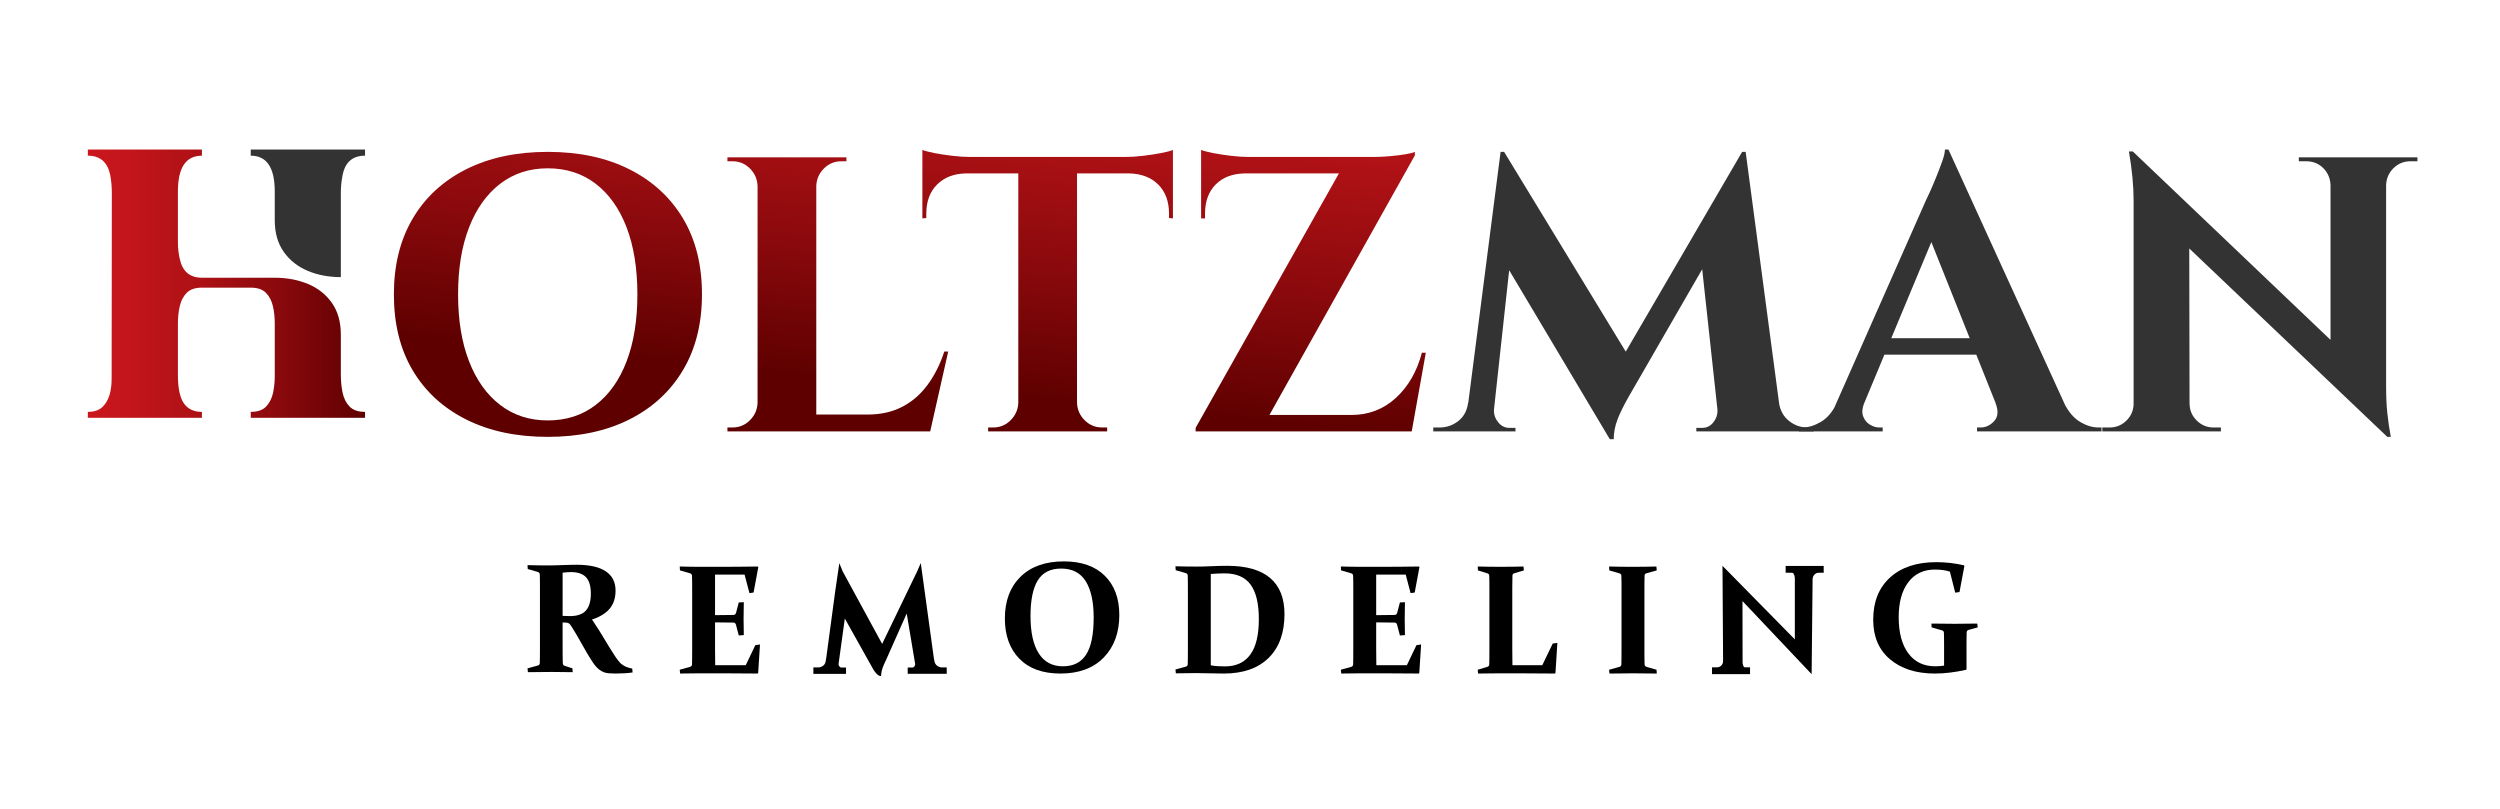
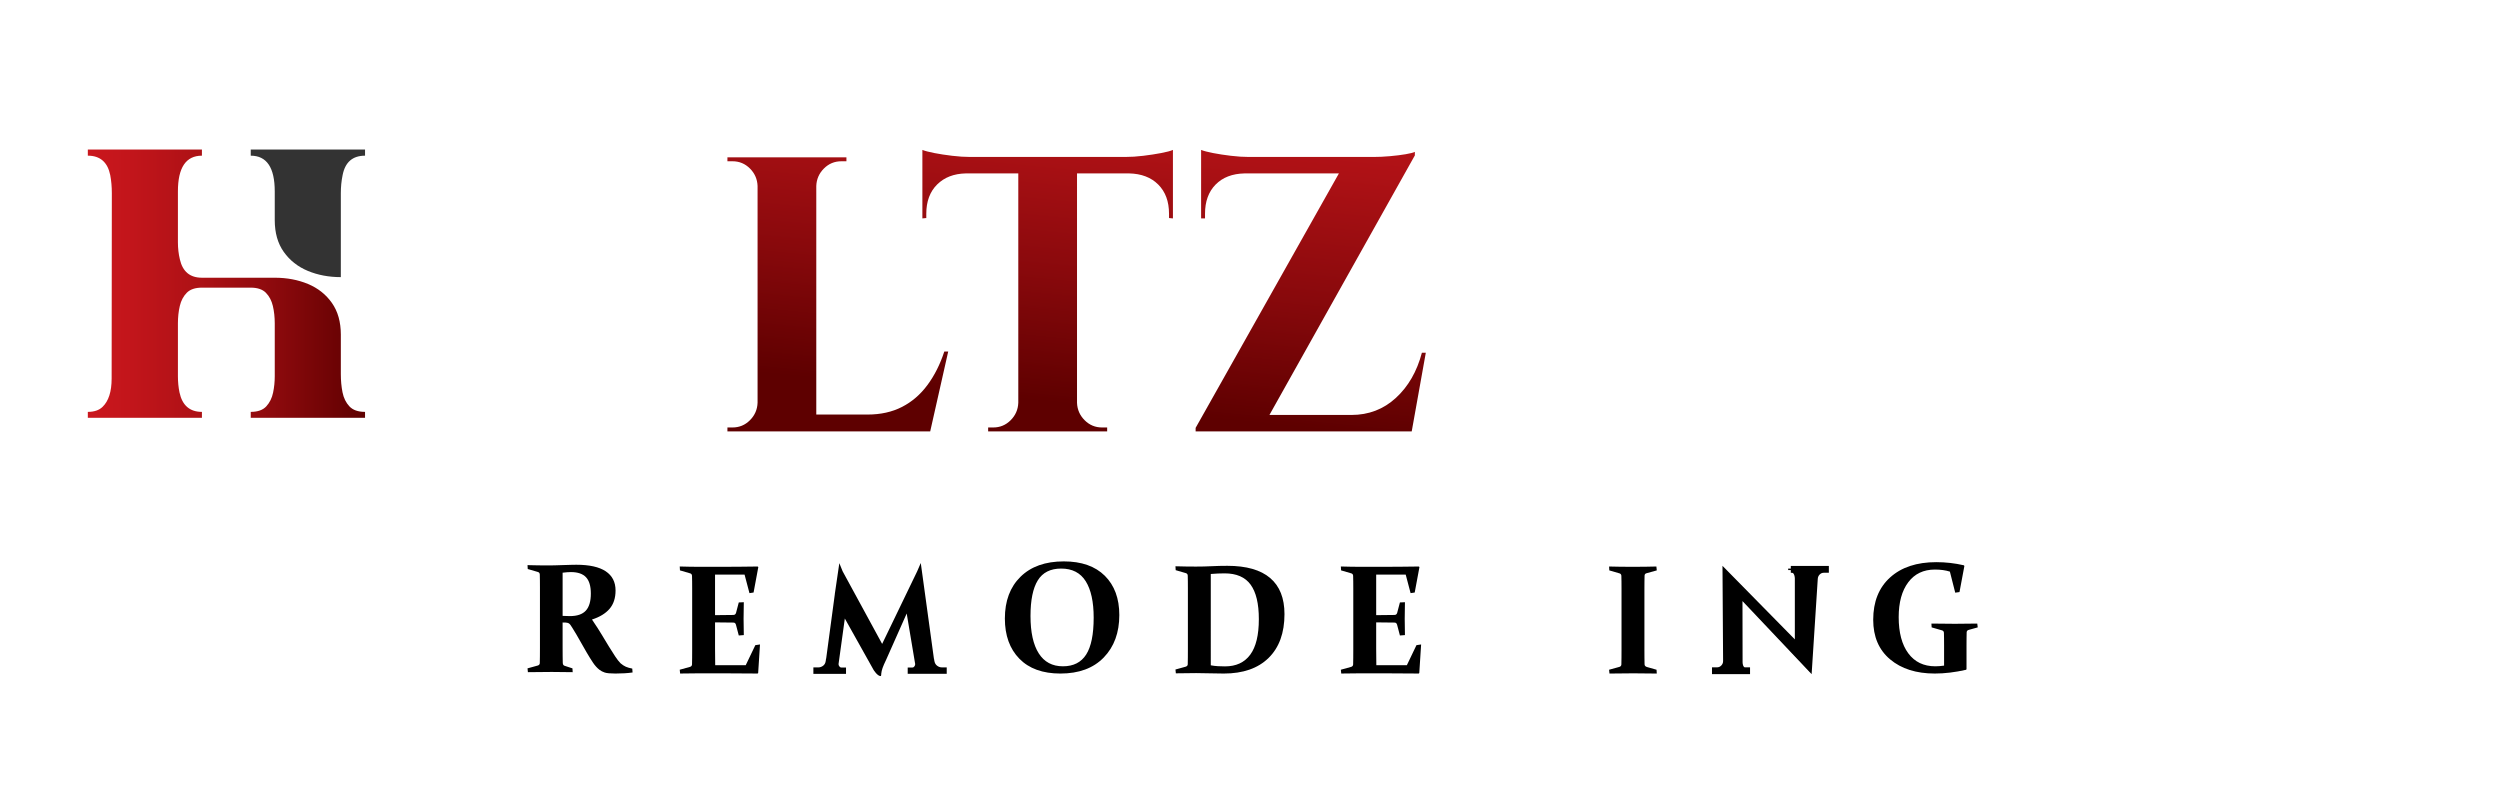
<svg xmlns="http://www.w3.org/2000/svg" xmlns:xlink="http://www.w3.org/1999/xlink" version="1.1" id="Layer_1" x="0px" y="0px" width="680px" height="220px" viewBox="0 0 680 220" enable-background="new 0 0 680 220" xml:space="preserve">
  <g>
    <defs>
      <path id="SVGID_1_" d="M136.045,110.15c-3.656-2.804-6.479-6.762-8.464-11.873c-1.989-5.111-2.982-11.181-2.982-18.208    c0-7.028,0.994-13.098,2.982-18.208c1.986-5.111,4.808-9.067,8.464-11.873c3.655-2.804,7.968-4.207,12.938-4.207    c5.04,0,9.387,1.403,13.044,4.207c3.656,2.805,6.459,6.762,8.413,11.873c1.951,5.111,2.928,11.18,2.928,18.208    c0,7.028-0.977,13.098-2.928,18.208c-1.954,5.111-4.757,9.069-8.413,11.873c-3.657,2.805-8.004,4.206-13.044,4.206    C144.014,114.356,139.701,112.955,136.045,110.15 M126.782,46.048c-6.282,3.159-11.127,7.632-14.534,13.417    c-3.408,5.788-5.112,12.655-5.112,20.604c0,8.022,1.704,14.908,5.112,20.657c3.407,5.751,8.252,10.206,14.534,13.364    c6.283,3.159,13.683,4.738,22.201,4.738c8.519,0,15.919-1.579,22.202-4.738c6.283-3.158,11.145-7.63,14.588-13.418    c3.442-5.784,5.164-12.652,5.164-20.604c0-8.021-1.722-14.907-5.164-20.658c-3.444-5.75-8.306-10.204-14.588-13.363    c-6.282-3.158-13.683-4.739-22.202-4.739C140.465,41.31,133.064,42.89,126.782,46.048" />
    </defs>
    <clipPath id="SVGID_2_">
      <use xlink:href="#SVGID_1_" overflow="visible" />
    </clipPath>
    <linearGradient id="SVGID_3_" gradientUnits="userSpaceOnUse" x1="1.951" y1="230.473" x2="2.352" y2="230.473" gradientTransform="matrix(-29.098 287.553 287.553 29.098 -66057.219 -7287.773)">
      <stop offset="0" style="stop-color:#CA171D" />
      <stop offset="0.157" style="stop-color:#C2151B" />
      <stop offset="0.399" style="stop-color:#AD1115" />
      <stop offset="0.696" style="stop-color:#89090C" />
      <stop offset="1" style="stop-color:#5E0000" />
    </linearGradient>
-     <polygon clip-path="url(#SVGID_2_)" fill="url(#SVGID_3_)" points="198.702,42.095 190.088,127.223 99.371,118.044 107.985,32.916     " />
  </g>
  <g>
    <defs>
      <path id="SVGID_4_" d="M222.031,42.801h-15.652h-8.519v1.064h1.384c1.845,0,3.424,0.657,4.739,1.97    c1.313,1.314,2.004,2.894,2.076,4.739v58.992c-0.072,1.847-0.764,3.426-2.076,4.738c-1.314,1.314-2.894,1.97-4.739,1.97h-1.384    v1.064h8.199h15.653h10.435h20.87l4.898-21.722h-1.065c-1.136,3.479-2.662,6.514-4.579,9.104    c-1.917,2.592-4.224,4.579-6.921,5.963c-2.698,1.385-5.822,2.077-9.37,2.077h-13.95V50.574c0.07-1.845,0.762-3.424,2.076-4.739    c1.313-1.313,2.893-1.97,4.739-1.97h1.383v-1.064H222.031z" />
    </defs>
    <clipPath id="SVGID_5_">
      <use xlink:href="#SVGID_4_" overflow="visible" />
    </clipPath>
    <linearGradient id="SVGID_6_" gradientUnits="userSpaceOnUse" x1="1.952" y1="230.076" x2="2.352" y2="230.076" gradientTransform="matrix(-29.098 287.553 287.553 29.098 -65865.219 -7268.273)">
      <stop offset="0" style="stop-color:#CA171D" />
      <stop offset="0.157" style="stop-color:#C2151B" />
      <stop offset="0.399" style="stop-color:#AD1115" />
      <stop offset="0.696" style="stop-color:#89090C" />
      <stop offset="1" style="stop-color:#5E0000" />
    </linearGradient>
    <polygon clip-path="url(#SVGID_5_)" fill="url(#SVGID_6_)" points="265.381,43.556 257.307,123.354 190.394,116.583    198.468,36.785  " />
  </g>
  <g>
    <defs>
      <path id="SVGID_7_" d="M315.841,41.629c-1.49,0.285-3.106,0.532-4.844,0.745c-1.74,0.213-3.391,0.319-4.951,0.319h-42.167    c-1.49,0-3.124-0.106-4.898-0.319c-1.775-0.213-3.391-0.46-4.846-0.745c-1.455-0.283-2.538-0.567-3.247-0.852v1.917v4.153v12.564    l1.065-0.106v-1.171c0-3.336,0.974-5.98,2.928-7.933c1.952-1.952,4.56-2.963,7.826-3.035h14.269v62.399    c-0.072,1.847-0.764,3.426-2.077,4.738c-1.314,1.314-2.893,1.97-4.738,1.97h-1.385v1.064h8.2h15.653h8.519v-1.064h-1.384    c-1.847,0-3.426-0.655-4.739-1.97c-1.314-1.313-2.006-2.892-2.076-4.738V47.167h14.162c3.335,0.071,5.98,1.083,7.933,3.035    c1.952,1.953,2.929,4.597,2.929,7.933v1.171l1.064,0.106V47.167v-4.473v-1.917C318.397,41.062,317.333,41.347,315.841,41.629" />
    </defs>
    <clipPath id="SVGID_8_">
      <use xlink:href="#SVGID_7_" overflow="visible" />
    </clipPath>
    <linearGradient id="SVGID_9_" gradientUnits="userSpaceOnUse" x1="1.952" y1="229.798" x2="2.352" y2="229.798" gradientTransform="matrix(-29.098 287.553 287.553 29.098 -65728.969 -7254.523)">
      <stop offset="0" style="stop-color:#CA171D" />
      <stop offset="0.157" style="stop-color:#C2151B" />
      <stop offset="0.399" style="stop-color:#AD1115" />
      <stop offset="0.696" style="stop-color:#89090C" />
      <stop offset="1" style="stop-color:#5E0000" />
    </linearGradient>
    <polygon clip-path="url(#SVGID_8_)" fill="url(#SVGID_9_)" points="326.705,41.553 318.346,124.164 243.219,116.563    251.579,33.952  " />
  </g>
  <g>
    <defs>
      <path id="SVGID_10_" d="M326.702,43.865v2.982v12.564h1.065v-1.277c0-3.336,0.958-5.98,2.875-7.933    c1.917-1.952,4.542-2.963,7.88-3.035h25.662l-38.973,69.214v0.957h7.454h31.838h19.485l3.834-21.403h-1.064    c-1.35,5.111-3.711,9.21-7.082,12.298c-3.371,3.089-7.4,4.633-12.085,4.633h-22.305l39.555-70.598V41.31    c-0.426,0.213-1.261,0.426-2.503,0.639s-2.662,0.391-4.259,0.532c-1.597,0.143-3.106,0.213-4.525,0.213h-33.861    c-1.491,0-3.125-0.106-4.898-0.319c-1.775-0.213-3.391-0.46-4.845-0.745c-1.456-0.283-2.539-0.567-3.248-0.852V43.865z" />
    </defs>
    <clipPath id="SVGID_11_">
      <use xlink:href="#SVGID_10_" overflow="visible" />
    </clipPath>
    <linearGradient id="SVGID_12_" gradientUnits="userSpaceOnUse" x1="1.952" y1="229.407" x2="2.352" y2="229.407" gradientTransform="matrix(-29.098 287.553 287.553 29.098 -65545.719 -7236.023)">
      <stop offset="0" style="stop-color:#CA171D" />
      <stop offset="0.157" style="stop-color:#C2151B" />
      <stop offset="0.399" style="stop-color:#AD1115" />
      <stop offset="0.696" style="stop-color:#89090C" />
      <stop offset="1" style="stop-color:#5E0000" />
    </linearGradient>
    <polygon clip-path="url(#SVGID_11_)" fill="url(#SVGID_12_)" points="395.492,41.553 387.188,123.609 317.543,116.563    325.846,34.506  " />
  </g>
  <g>
    <defs>
-       <rect id="SVGID_13_" x="23.888" y="40.671" width="633.654" height="143.22" />
-     </defs>
+       </defs>
    <clipPath id="SVGID_14_">
      <use xlink:href="#SVGID_13_" overflow="visible" />
    </clipPath>
    <path clip-path="url(#SVGID_14_)" fill="#333333" d="M401.665,109.565v7.772h-11.819v-1.063h1.704c1.917,0,3.62-0.587,5.111-1.758   s2.378-2.822,2.661-4.951H401.665z M408.162,41.31h0.957l3.727,10.648l-7.134,65.38h-7.347L408.162,41.31z M406.352,111.269v0.213   v0.319c0,1.137,0.407,2.183,1.225,3.142c0.814,0.959,1.79,1.438,2.928,1.438h1.703v0.957h-6.602v-6.069H406.352z M409.119,41.31   l34.82,57.181l-6.07,20.977l-31.518-52.921L409.119,41.31z M473.861,41.31l0.852,11.606l-31.625,54.838   c-1.421,2.486-2.468,4.616-3.143,6.39c-0.675,1.776-1.011,3.549-1.011,5.324h-1.065l-4.152-9.264L473.861,41.31z M467.152,111.269   h0.745v6.069h-6.495v-0.957h1.597c1.207,0,2.2-0.479,2.981-1.438c0.78-0.959,1.172-2.005,1.172-3.142v-0.319V111.269z    M474.819,41.31l10.116,76.028h-17.145l-5.324-48.982l11.395-27.046H474.819z M481.634,109.565h2.236   c0.354,2.129,1.277,3.78,2.768,4.951c1.491,1.171,3.158,1.758,5.006,1.758h1.703v1.063h-11.713V109.565z" />
    <path clip-path="url(#SVGID_14_)" fill="#333333" d="M507.082,109.565c-0.57,1.42-0.677,2.627-0.32,3.62   c0.354,0.995,0.958,1.757,1.812,2.289c0.852,0.532,1.703,0.8,2.556,0.8h0.958v1.063h-22.788v-1.063h0.959   c1.634,0,3.317-0.515,5.058-1.545c1.738-1.028,3.176-2.75,4.313-5.164H507.082z M529.976,40.67l0.427,12.991l-26.407,63.357h-7.774   l27.578-62.398c0.213-0.426,0.586-1.225,1.119-2.396c0.531-1.171,1.099-2.502,1.703-3.993c0.603-1.491,1.153-2.928,1.651-4.313   c0.495-1.384,0.745-2.466,0.745-3.248H529.976z M541.157,96.467h-31.306v-4.472h31.306V96.467z M529.976,40.67l34.713,76.03   h-19.061l-22.148-55.479L529.976,40.67z M542.754,109.565h18.634c1.206,2.414,2.662,4.136,4.366,5.164   c1.703,1.03,3.371,1.545,5.004,1.545h0.854v1.063h-33.862v-1.063h0.958c1.42,0,2.663-0.587,3.728-1.758   C543.498,113.346,543.605,111.694,542.754,109.565" />
    <path clip-path="url(#SVGID_14_)" fill="#333333" d="M580.661,109.778v7.56h-8.837v-1.063h2.021c1.773,0,3.301-0.639,4.579-1.918   c1.278-1.277,1.917-2.804,1.917-4.578H580.661z M580.129,41.203l15.333,16.292l0.106,59.843h-15.227V54.514   c0-3.975-0.426-8.413-1.277-13.311H580.129z M580.129,41.203l67.936,64.742l1.277,12.883l-67.936-64.634L580.129,41.203z    M595.568,109.778c0,1.774,0.639,3.301,1.917,4.578c1.277,1.279,2.804,1.918,4.578,1.918h2.023v1.063h-8.838v-7.56H595.568z    M625.276,42.801h8.839v7.56h-0.213c-0.072-1.845-0.729-3.388-1.971-4.631c-1.242-1.241-2.786-1.864-4.631-1.864h-2.024V42.801z    M649.023,42.801v62.398c0,2.627,0.105,4.987,0.318,7.081c0.213,2.095,0.532,4.277,0.958,6.548h-0.958l-15.439-17.25V42.801   H649.023z M657.542,42.801v1.064h-1.918c-1.774,0-3.301,0.623-4.578,1.864c-1.278,1.243-1.952,2.787-2.022,4.631h-0.32v-7.56   H657.542z" />
  </g>
  <g>
    <defs>
      <path id="SVGID_15_" d="M23.888,40.67v1.673c3.346,0,5.379,1.763,6.099,5.29c0.288,1.547,0.432,3.185,0.432,4.912l-0.054,50.418    c0,3.562-0.828,6.136-2.483,7.718c-0.936,0.899-2.267,1.35-3.994,1.35v1.619h31.036v-1.619c-3.311,0-5.344-1.763-6.1-5.289    c-0.288-1.404-0.431-2.879-0.431-4.426V87.955c0-1.69,0.17-3.265,0.513-4.722c0.342-1.458,0.972-2.653,1.889-3.589    c0.917-0.936,2.294-1.404,4.129-1.404h13.278c1.835,0,3.211,0.468,4.129,1.404c0.917,0.936,1.547,2.132,1.889,3.589    c0.342,1.458,0.513,3.032,0.513,4.722v14.361c0,1.547-0.153,3.048-0.459,4.506s-0.917,2.69-1.835,3.697    c-0.917,1.008-2.331,1.512-4.237,1.512v1.619h31.089v-1.619c-1.908,0-3.329-0.504-4.264-1.512    c-0.936-1.007-1.556-2.274-1.862-3.806c-0.306-1.528-0.458-3.174-0.458-4.938V91.032c0-3.455-0.81-6.333-2.429-8.636    c-1.619-2.302-3.788-4.021-6.504-5.155c-2.718-1.133-5.73-1.7-9.041-1.7H54.923c-3.239,0-5.235-1.655-5.992-4.966    c-0.359-1.475-0.539-3.04-0.539-4.696V52.059c0-6.477,2.176-9.715,6.531-9.715V40.67H23.888z" />
    </defs>
    <clipPath id="SVGID_16_">
      <use xlink:href="#SVGID_15_" overflow="visible" />
    </clipPath>
    <linearGradient id="SVGID_17_" gradientUnits="userSpaceOnUse" x1="1.123" y1="230.402" x2="1.523" y2="230.402" gradientTransform="matrix(188.187 0 0 -188.187 -187.25 43435.758)">
      <stop offset="0" style="stop-color:#CA171D" />
      <stop offset="0.157" style="stop-color:#C2151B" />
      <stop offset="0.399" style="stop-color:#AD1115" />
      <stop offset="0.696" style="stop-color:#89090C" />
      <stop offset="1" style="stop-color:#5E0000" />
    </linearGradient>
    <rect x="23.888" y="40.67" clip-path="url(#SVGID_16_)" fill="url(#SVGID_17_)" width="75.403" height="72.98" />
  </g>
  <g>
    <defs>
      <rect id="SVGID_18_" x="23.888" y="40.671" width="633.654" height="143.22" />
    </defs>
    <clipPath id="SVGID_19_">
      <use xlink:href="#SVGID_18_" overflow="visible" />
    </clipPath>
    <path clip-path="url(#SVGID_19_)" fill="#333333" d="M92.706,75.379c-3.274,0-6.271-0.566-8.987-1.7   c-2.718-1.133-4.894-2.852-6.531-5.155c-1.638-2.302-2.456-5.182-2.456-8.636V52.06c0-6.477-2.177-9.716-6.53-9.716v-1.673h31.089   v1.673c-3.383,0-5.416,1.764-6.1,5.29c-0.323,1.547-0.485,3.184-0.485,4.911V75.379z" />
    <path clip-path="url(#SVGID_19_)" d="M226.111,179.848v2.754h-4.188v-0.377h0.604c0.678,0,1.282-0.208,1.81-0.622   c0.529-0.416,0.842-1,0.944-1.755H226.111z M228.563,155.666L228.563,155.666l0.944,2.753l-2.301,24.183h-2.264L228.563,155.666z    M227.394,180.452v0.074v0.113c0,0.402,0.145,0.773,0.434,1.113c0.289,0.34,0.635,0.509,1.037,0.509h0.566v0.34h-2.302v-2.149   H227.394z M228.563,155.666l11.356,22.409l-1.687,3.842l-10.461-20.441L228.563,155.666z M250.104,155.666l0.302,3.055   l-10.035,20.523c-0.428,0.88-0.748,1.622-0.962,2.226c-0.214,0.604-0.346,1.182-0.396,1.735h-0.377l-0.83-2.679L250.104,155.666z    M249.614,180.452h0.264v2.149h-2.301v-0.34h0.566c0.427,0,0.779-0.169,1.056-0.509c0.277-0.34,0.416-0.711,0.416-1.113v-0.113   V180.452z M250.104,155.666l3.698,26.936h-4l-1.999-21.014L250.104,155.666z M252.67,179.848h0.792   c0.125,0.755,0.452,1.339,0.98,1.755c0.528,0.414,1.119,0.622,1.772,0.622h0.604v0.377h-4.15V179.848z" />
    <path clip-path="url(#SVGID_19_)" d="M239.557,183.89c-0.892,0.047-1.95-1.689-1.95-1.689l-7.815-13.963l-1.712,12.412   c0.002,0.236,0.088,0.445,0.27,0.658c0.203,0.239,0.382,0.27,0.516,0.27h1.251v1.71h-8.878v-1.748h1.29   c0.525,0,0.979-0.156,1.386-0.477c0.386-0.303,0.611-0.73,0.688-1.306l0.08-0.595h0.031l2.36-17.548l-0.009-0.019l1.232-8.416   l0.901,2.219l10.745,19.748l9.535-19.758l0.972-2.249l3.574,26.022h0.021l0.096,0.574c0.097,0.584,0.335,1.019,0.728,1.326   c0.408,0.32,0.849,0.477,1.349,0.477h1.29v1.748h-10.613v-1.71h1.251c0.221,0,0.378-0.078,0.525-0.258   c0.175-0.215,0.258-0.428,0.261-0.67l-2.31-13.775l-5.632,12.672c-0.414,0.852-0.728,1.576-0.932,2.152   c-0.194,0.548-0.315,1.076-0.36,1.569C239.696,183.268,239.713,183.882,239.557,183.89 M250.563,181.916h1.421v-2.754h0.654   l-2.513-18.305l-1.425,2.915l1.522,15.993h0.341V181.916z M226.095,179.162h0.702v0.494l1.49-15.667l-0.12-0.234L226.095,179.162z    M229.69,163.722l7.965,15.563l1.042-2.105l-8.661-17.091L229.69,163.722z M240.229,177.173l0.2,0.394l6.869-14.049l-0.05-0.531   L240.229,177.173z M228.487,161.372l0.042,0.08l0.126-1.327L228.487,161.372z M249.704,158.588l-0.017,0.043l0.018-0.037   L249.704,158.588z" />
    <path clip-path="url(#SVGID_19_)" d="M469.48,179.799v2.838h-3.131v-0.4h0.716c0.628,0,1.17-0.239,1.623-0.72   c0.452-0.479,0.679-1.051,0.679-1.718H469.48z M471.974,158.12l0.335,24.517h-2.941v-23.578   C469.367,157.647,471.974,158.12,471.974,158.12 M469.086,154.834l22.917,23.847l0.362,4.08l-22.621-24.142L469.086,154.834z    M472.309,179.799c0,0.667,0.227,1.239,0.68,1.718c0.452,0.48,0.994,0.72,1.623,0.72h0.716v0.4h-3.131v-2.838H472.309z    M486.382,154.662h3.131v2.838h-0.075c-0.025-0.692-0.259-1.271-0.698-1.738c-0.44-0.466-0.987-0.698-1.642-0.698h-0.716V154.662z    M492.342,154.662v23.419c0,0.905,0.032,1.752,0.095,2.537c0.063,0.787-0.231,0.721-0.105,1.652l0.034-0.723l-2.928-1.908v-24.978   H492.342z M495.36,154.662v0.401h-0.68c-0.629,0-1.169,0.232-1.622,0.698c-0.453,0.467-0.692,1.046-0.717,1.738h-0.112v-2.838   H495.36z" />
-     <path clip-path="url(#SVGID_19_)" d="M492.763,183.367l-18.808-19.873l0.029,16.643c0,0.477,0.177,1.374,0.626,1.374h1.402v1.852   h-10.35v-1.852h1.402c0.443,0,0.815-0.166,1.138-0.507c0.327-0.346,0.479-0.729,0.479-1.205l-0.166-25.896l19.68,20.007v-16.589   c-0.021-0.501-0.14-1.076-0.451-1.41c-0.124-0.133-0.646-0.122-0.646-0.122h-1.401v-1.853h10.349v1.853h-1.364   c-0.453,0-0.817,0.157-1.145,0.494c-0.322,0.331-0.488,0.734-0.509,1.231L492.763,183.367z M470.165,181.91h1.345v-2.838h0.108   l-0.026-17.406l-1.539-1.672v19.078h0.112V181.91z M490.122,179.366l0.245-0.889l0.974,0.523l-1.219-1.325V179.366z    M472.962,161.074l15.789,17.143v-2.032l-15.791-17.174L472.962,161.074z M490.122,175.596l1.534,1.668v-19.037h-0.113v-2.838   h-1.346v2.838h-0.075V175.596z M470.405,158.298l1.185,1.285l-0.003-1.73l-1.534-1.195L470.405,158.298z" />
+     <path clip-path="url(#SVGID_19_)" d="M492.763,183.367l-18.808-19.873l0.029,16.643c0,0.477,0.177,1.374,0.626,1.374h1.402v1.852   h-10.35v-1.852h1.402c0.443,0,0.815-0.166,1.138-0.507c0.327-0.346,0.479-0.729,0.479-1.205l-0.166-25.896l19.68,20.007v-16.589   c-0.021-0.501-0.14-1.076-0.451-1.41c-0.124-0.133-0.646-0.122-0.646-0.122v-1.853h10.349v1.853h-1.364   c-0.453,0-0.817,0.157-1.145,0.494c-0.322,0.331-0.488,0.734-0.509,1.231L492.763,183.367z M470.165,181.91h1.345v-2.838h0.108   l-0.026-17.406l-1.539-1.672v19.078h0.112V181.91z M490.122,179.366l0.245-0.889l0.974,0.523l-1.219-1.325V179.366z    M472.962,161.074l15.789,17.143v-2.032l-15.791-17.174L472.962,161.074z M490.122,175.596l1.534,1.668v-19.037h-0.113v-2.838   h-1.346v2.838h-0.075V175.596z M470.405,158.298l1.185,1.285l-0.003-1.73l-1.534-1.195L470.405,158.298z" />
    <path clip-path="url(#SVGID_19_)" d="M153.031,176.254c0,0.83,0.003,1.574,0.011,2.23c0.006,0.657,0.017,1.256,0.031,1.795   c0.014,0.442,0.173,0.713,0.478,0.81l2.158,0.705l0.062,1.037c-1.536-0.04-3.438-0.061-5.707-0.061   c-2.421,0-4.58,0.021-6.475,0.061l-0.104-1.037l2.78-0.768c0.346-0.097,0.533-0.311,0.561-0.644   c0.014-0.553,0.024-1.172,0.031-1.857c0.007-0.685,0.011-1.441,0.011-2.271v-16.54c0-0.691-0.004-1.32-0.011-1.888   c-0.006-0.567-0.017-1.086-0.031-1.557c-0.015-0.359-0.18-0.588-0.499-0.686l-2.78-0.809l-0.062-1.059   c1.936,0.056,3.922,0.083,5.955,0.083c0.429,0,0.961-0.01,1.598-0.031c0.636-0.021,1.412-0.045,2.325-0.072   c0.83-0.027,1.524-0.048,2.085-0.062c0.56-0.015,0.999-0.021,1.317-0.021c3.555,0,6.222,0.595,8,1.784   c1.777,1.19,2.667,2.926,2.667,5.209c0,2.062-0.543,3.726-1.628,4.99c-1.086,1.268-2.681,2.238-4.784,2.917   c1.162,1.715,2.058,3.105,2.688,4.171c0.629,1.064,1.262,2.113,1.899,3.144c0.636,1.03,1.213,1.94,1.733,2.729   c0.519,0.788,1.006,1.411,1.462,1.867c0.25,0.207,0.488,0.388,0.717,0.54c0.228,0.151,0.466,0.284,0.716,0.394   c0.249,0.11,0.516,0.204,0.799,0.28c0.283,0.075,0.598,0.149,0.944,0.218l0.083,1.059c-1.356,0.193-2.905,0.29-4.649,0.29   c-1.383,0-2.352-0.09-2.905-0.27c-0.554-0.18-1.045-0.436-1.474-0.768c-0.636-0.498-1.221-1.147-1.753-1.95   s-1.097-1.709-1.691-2.72c-0.595-1.01-1.208-2.081-1.837-3.216s-1.291-2.256-1.982-3.361c-0.207-0.318-0.377-0.582-0.508-0.789   c-0.132-0.208-0.263-0.363-0.394-0.467c-0.131-0.104-0.27-0.18-0.415-0.229c-0.146-0.049-0.329-0.079-0.55-0.093l-0.872-0.021   V176.254z M153.031,167.518c0.733,0.041,1.397,0.062,1.992,0.062c1.964,0,3.404-0.494,4.317-1.483   c0.913-0.989,1.37-2.536,1.37-4.639c0-2.033-0.44-3.518-1.318-4.451s-2.245-1.4-4.098-1.4c-0.318,0-0.661,0.014-1.027,0.041   c-0.367,0.028-0.779,0.069-1.235,0.125V167.518z" />
    <path clip-path="url(#SVGID_19_)" d="M190.404,154.174h5.25c3.361,0,6.848-0.027,10.459-0.083l0.146,0.165l-1.287,6.911   l-1.12,0.166l-1.329-5.042h-8.031v11.019h1.121c1.204,0,2.497-0.014,3.881-0.042c0.359-0.013,0.594-0.2,0.705-0.561l0.747-2.842   l1.37-0.063c-0.042,2.006-0.063,3.507-0.063,4.502c0,0.97,0.021,2.449,0.063,4.441l-1.37,0.104l-0.768-2.927   c-0.111-0.373-0.325-0.566-0.643-0.58c-1.412-0.028-2.726-0.042-3.943-0.042h-1.1v7.117c0,1.522,0.014,3.03,0.042,4.524h8.301   l2.615-5.457l1.266-0.188l-0.498,7.761l-0.145,0.146c-3.445-0.041-6.8-0.062-10.064-0.062h-5.5c-1.785,0-3.625,0.021-5.52,0.062   l-0.104-1.037l2.781-0.768c0.345-0.097,0.533-0.312,0.561-0.645c0.013-0.552,0.023-1.172,0.031-1.856   c0.006-0.685,0.01-1.441,0.01-2.272v-16.539c0-0.691-0.003-1.321-0.01-1.889c-0.007-0.567-0.018-1.086-0.031-1.556   c-0.015-0.36-0.181-0.588-0.499-0.686l-2.781-0.81l-0.062-1.058C186.821,154.146,188.661,154.174,190.404,154.174" />
    <path clip-path="url(#SVGID_19_)" d="M304.453,167.289c0,4.786-1.411,8.636-4.233,11.549c-2.822,2.911-6.752,4.367-11.788,4.367   c-4.814,0-8.536-1.345-11.165-4.036c-2.628-2.69-3.942-6.333-3.942-10.926c0-4.787,1.418-8.573,4.254-11.361   c2.836-2.787,6.758-4.183,11.767-4.183c4.814,0,8.536,1.305,11.165,3.912C303.139,159.22,304.453,162.778,304.453,167.289    M280.297,167.558c0,4.429,0.748,7.813,2.242,10.159c1.494,2.345,3.686,3.517,6.578,3.517c2.85,0,4.956-1.064,6.319-3.194   c1.362-2.131,2.044-5.479,2.044-10.045c0-4.289-0.72-7.585-2.158-9.889c-1.439-2.303-3.666-3.455-6.682-3.455   c-2.919,0-5.04,1.069-6.361,3.207C280.958,159.994,280.297,163.229,280.297,167.558" />
    <path clip-path="url(#SVGID_19_)" d="M325.349,183.081c-1.785,0-3.625,0.021-5.52,0.063l-0.104-1.038l2.78-0.768   c0.359-0.11,0.546-0.325,0.561-0.644c0.014-0.554,0.023-1.173,0.031-1.857c0.006-0.685,0.01-1.442,0.01-2.272v-16.538   c0-0.692-0.004-1.322-0.01-1.89c-0.008-0.567-0.018-1.085-0.031-1.557c-0.015-0.359-0.18-0.588-0.498-0.684l-2.781-0.81   l-0.062-1.059c1.936,0.056,3.79,0.083,5.561,0.083c1.494,0,2.926-0.034,4.296-0.104c1.369-0.069,2.787-0.104,4.254-0.104   c5.16,0,9.041,1.104,11.641,3.311s3.901,5.482,3.901,9.826c0,5.119-1.442,9.093-4.326,11.922   c-2.885,2.829-6.942,4.243-12.172,4.243c-1.438,0-2.718-0.021-3.838-0.062C327.921,183.102,326.69,183.081,325.349,183.081    M329.333,180.965c0.664,0.124,1.314,0.203,1.951,0.238c0.636,0.034,1.28,0.052,1.93,0.052c3.001,0,5.284-1.059,6.848-3.175   c1.563-2.117,2.345-5.34,2.345-9.672c0-4.218-0.747-7.349-2.241-9.389c-1.494-2.041-3.846-3.063-7.056-3.063   c-1.19,0-2.448,0.057-3.777,0.167V180.965z" />
    <path clip-path="url(#SVGID_19_)" d="M370.233,154.174h5.25c3.361,0,6.849-0.027,10.459-0.083l0.146,0.165l-1.287,6.911   l-1.121,0.166l-1.328-5.042h-8.03v11.019h1.121c1.204,0,2.497-0.014,3.88-0.042c0.359-0.013,0.596-0.2,0.706-0.561l0.747-2.842   l1.369-0.063c-0.041,2.006-0.062,3.507-0.062,4.502c0,0.97,0.021,2.449,0.062,4.441l-1.369,0.104l-0.768-2.927   c-0.111-0.373-0.326-0.566-0.645-0.58c-1.41-0.028-2.725-0.042-3.942-0.042h-1.1v7.117c0,1.522,0.014,3.03,0.042,4.524h8.301   l2.614-5.457l1.267-0.188l-0.499,7.761l-0.146,0.146c-3.443-0.041-6.799-0.062-10.064-0.062h-5.499   c-1.784,0-3.625,0.021-5.521,0.062l-0.104-1.037l2.781-0.768c0.346-0.097,0.532-0.312,0.561-0.645   c0.014-0.552,0.023-1.172,0.031-1.856c0.006-0.685,0.01-1.441,0.01-2.272v-16.539c0-0.691-0.004-1.321-0.01-1.889   c-0.008-0.567-0.018-1.086-0.031-1.556c-0.015-0.36-0.181-0.588-0.498-0.686l-2.781-0.81l-0.063-1.058   C366.65,154.146,368.49,154.174,370.233,154.174" />
-     <path clip-path="url(#SVGID_19_)" d="M411.341,160.005v16.414c0,1.522,0.014,3.03,0.042,4.524h8.114l2.842-5.893l1.267-0.188   l-0.519,8.196l-0.146,0.146c-3.417-0.041-6.758-0.062-10.022-0.062h-5.146c-2.062,0-3.971,0.021-5.728,0.062l-0.104-1.037   l2.572-0.768c0.347-0.097,0.533-0.312,0.562-0.645c0.013-0.553,0.022-1.172,0.03-1.856c0.007-0.685,0.011-1.442,0.011-2.272   v-16.539c0-0.692-0.004-1.321-0.011-1.889c-0.008-0.567-0.018-1.086-0.03-1.556c-0.015-0.359-0.181-0.588-0.499-0.686l-2.573-0.809   l-0.062-1.06c1.784,0.057,3.847,0.084,6.185,0.084c2.407,0,4.496-0.027,6.267-0.084l0.104,1.06l-2.573,0.768   c-0.332,0.083-0.513,0.29-0.539,0.622c-0.015,0.498-0.025,1.207-0.032,2.126C411.345,159.586,411.341,160.032,411.341,160.005" />
    <path clip-path="url(#SVGID_19_)" d="M447.281,176.627c0,0.831,0.004,1.584,0.011,2.263c0.007,0.678,0.018,1.286,0.031,1.826   c0.014,0.358,0.249,0.602,0.705,0.726l2.553,0.727l0.062,1.037c-1.923-0.041-4.054-0.062-6.392-0.062   c-2.42,0-4.578,0.021-6.474,0.062l-0.104-1.037l2.781-0.768c0.345-0.097,0.531-0.312,0.56-0.645   c0.014-0.552,0.024-1.172,0.031-1.856c0.006-0.685,0.011-1.441,0.011-2.272v-16.54c0-0.69-0.005-1.32-0.011-1.888   c-0.007-0.567-0.018-1.086-0.031-1.556c-0.014-0.359-0.181-0.588-0.498-0.686l-2.781-0.809l-0.062-1.059   c1.923,0.056,4.054,0.083,6.392,0.083c2.407,0,4.564-0.027,6.474-0.083l0.104,1.059l-2.78,0.768   c-0.332,0.082-0.512,0.29-0.539,0.622c-0.014,0.498-0.024,1.034-0.031,1.608s-0.011,1.193-0.011,1.857V176.627z" />
    <path clip-path="url(#SVGID_19_)" d="M532.983,161.042l-1.162,0.166l-1.452-5.728c-1.163-0.373-2.519-0.56-4.068-0.56   c-3.099,0-5.516,1.151-7.252,3.455s-2.604,5.468-2.604,9.493c0,4.206,0.872,7.485,2.614,9.837c1.744,2.352,4.185,3.527,7.326,3.527   c0.746,0,1.549-0.062,2.407-0.186v-5.458c0-0.692-0.004-1.321-0.012-1.889c-0.006-0.566-0.017-1.086-0.03-1.557   c-0.014-0.359-0.187-0.588-0.52-0.686l-2.821-0.809l-0.063-1.038c1.964,0.042,4.095,0.063,6.392,0.063   c2.366,0,4.393-0.021,6.08-0.063l0.125,1.038l-2.469,0.685c-0.333,0.098-0.514,0.305-0.541,0.623   c-0.014,0.554-0.024,1.117-0.03,1.691c-0.008,0.574-0.011,1.192-0.011,1.857v6.537l-0.145,0.145   c-2.976,0.678-5.805,1.017-8.487,1.017c-5.037,0-9.087-1.286-12.151-3.859s-4.597-6.164-4.597-10.771   c0-4.897,1.532-8.733,4.597-11.507c3.064-2.774,7.246-4.16,12.545-4.16c2.545,0,5.049,0.283,7.512,0.85l0.146,0.188   L532.983,161.042z" />
  </g>
</svg>